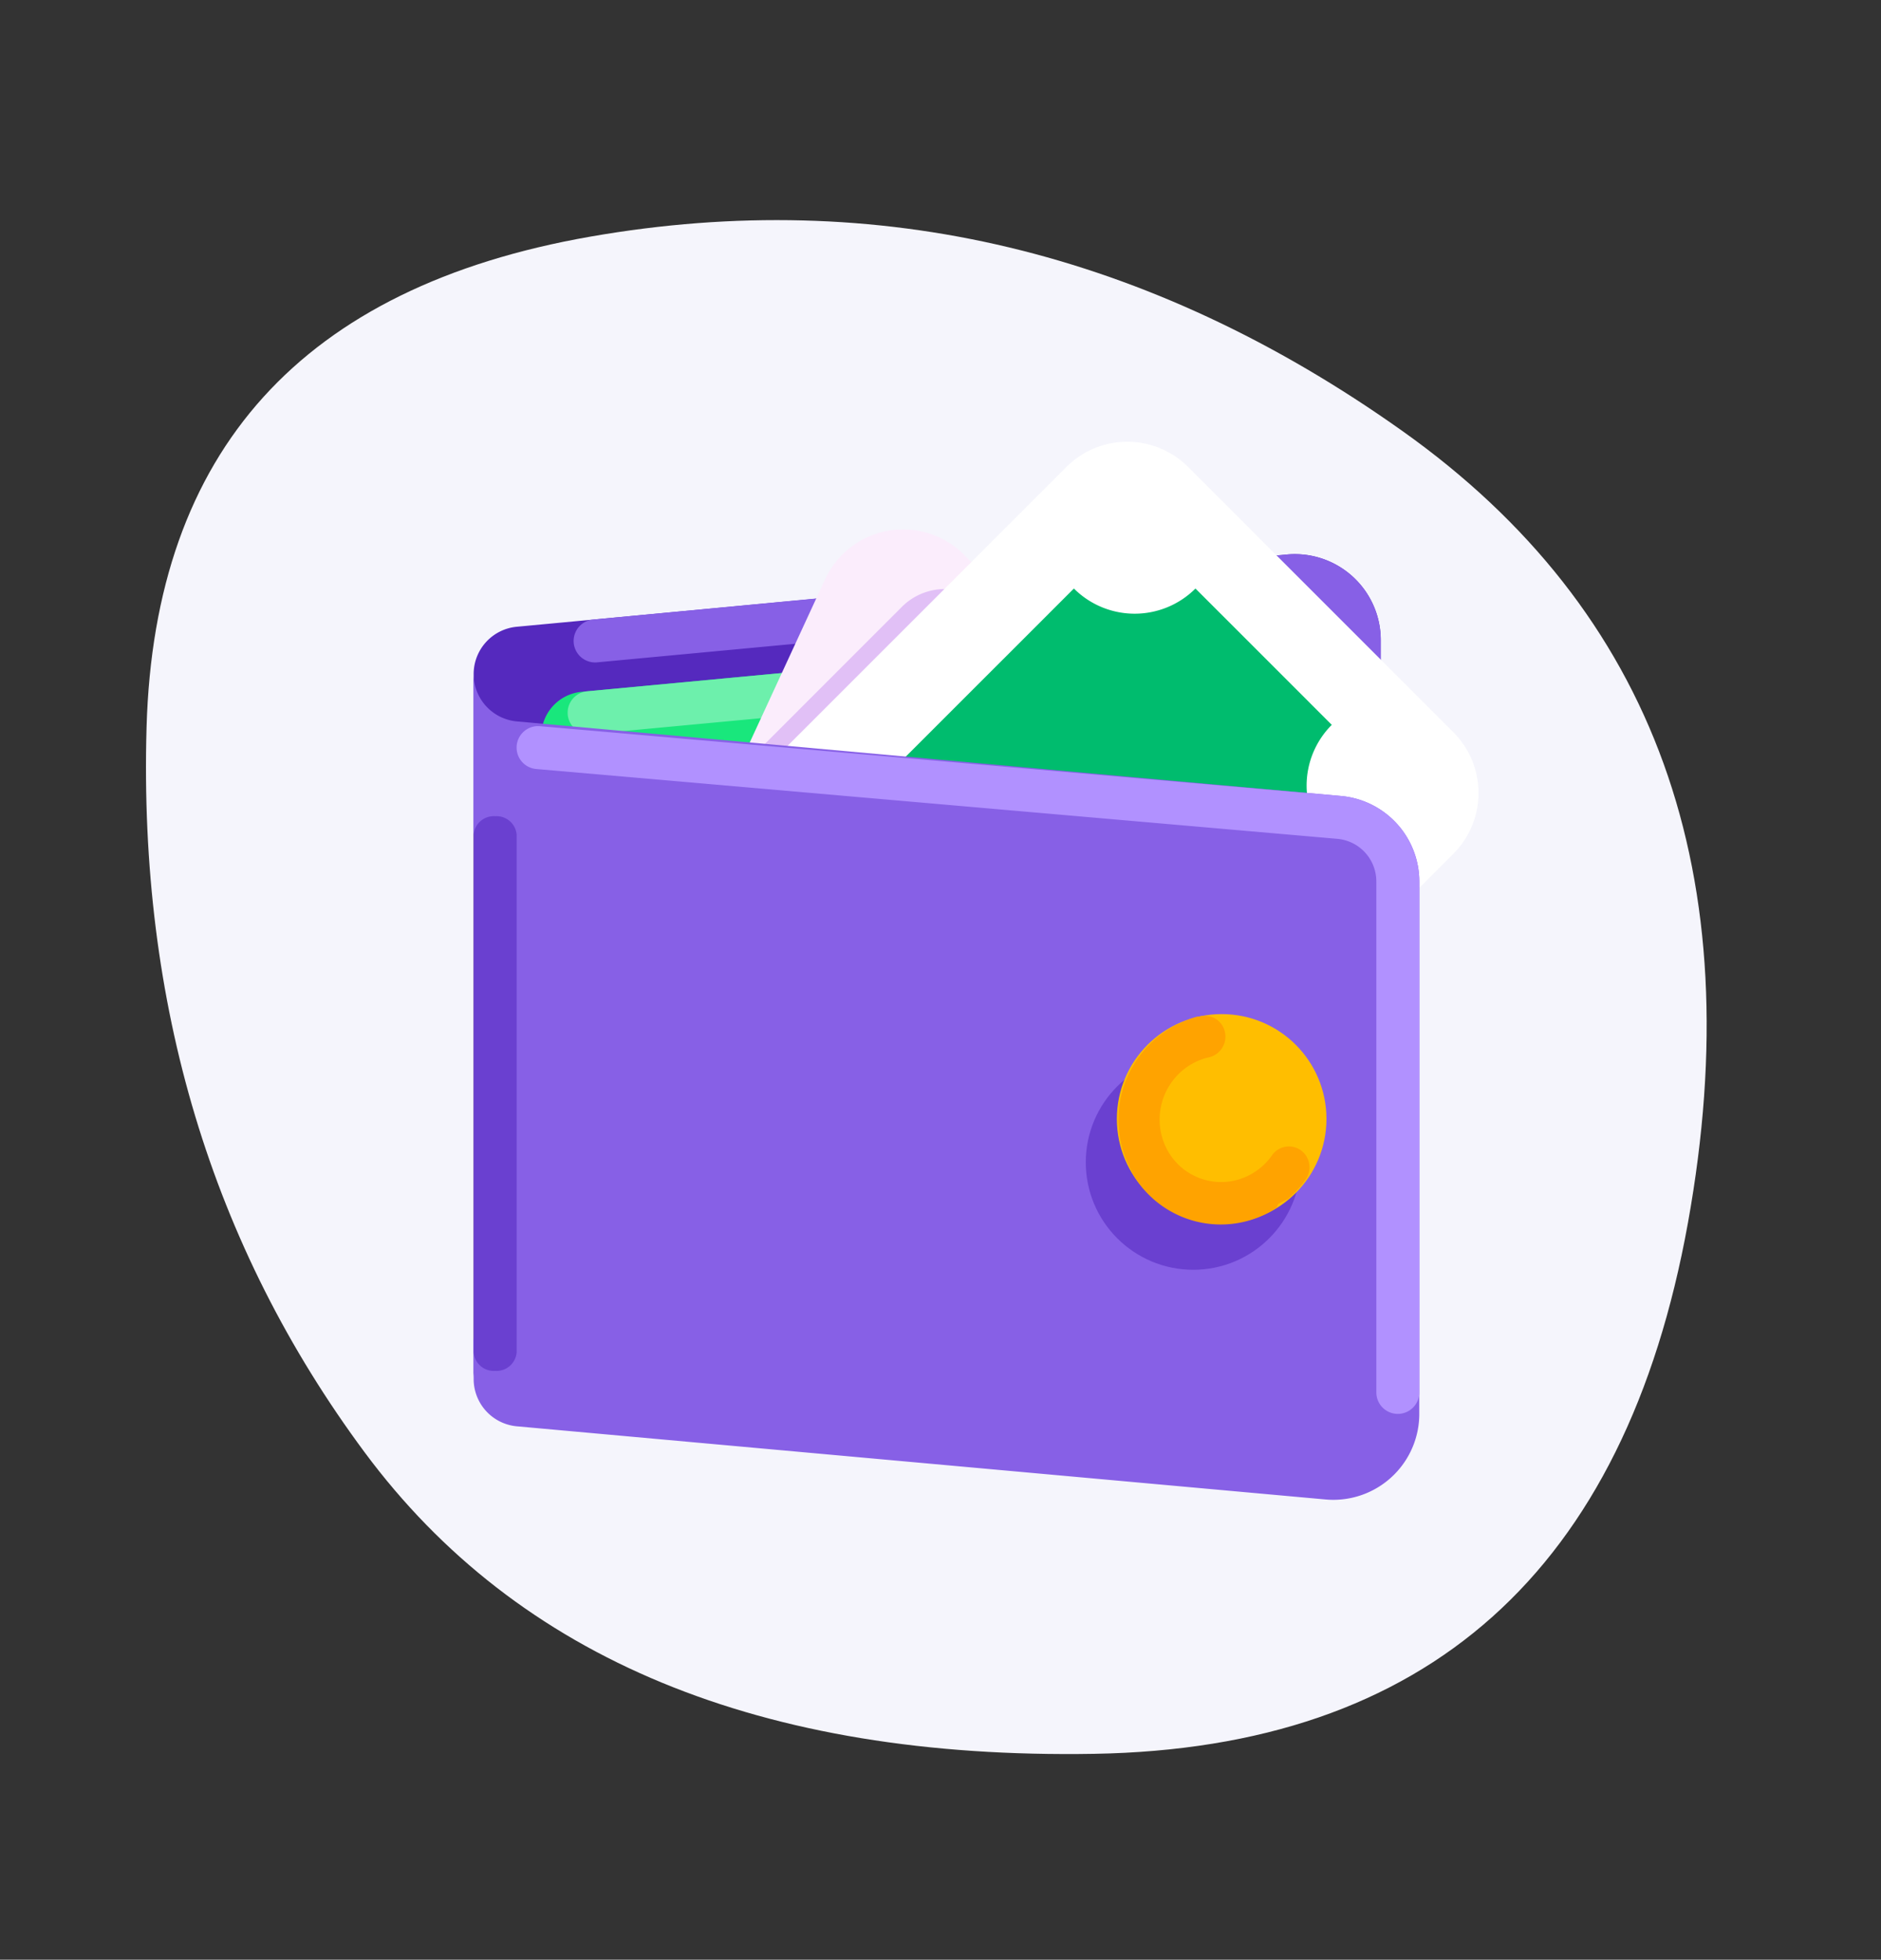
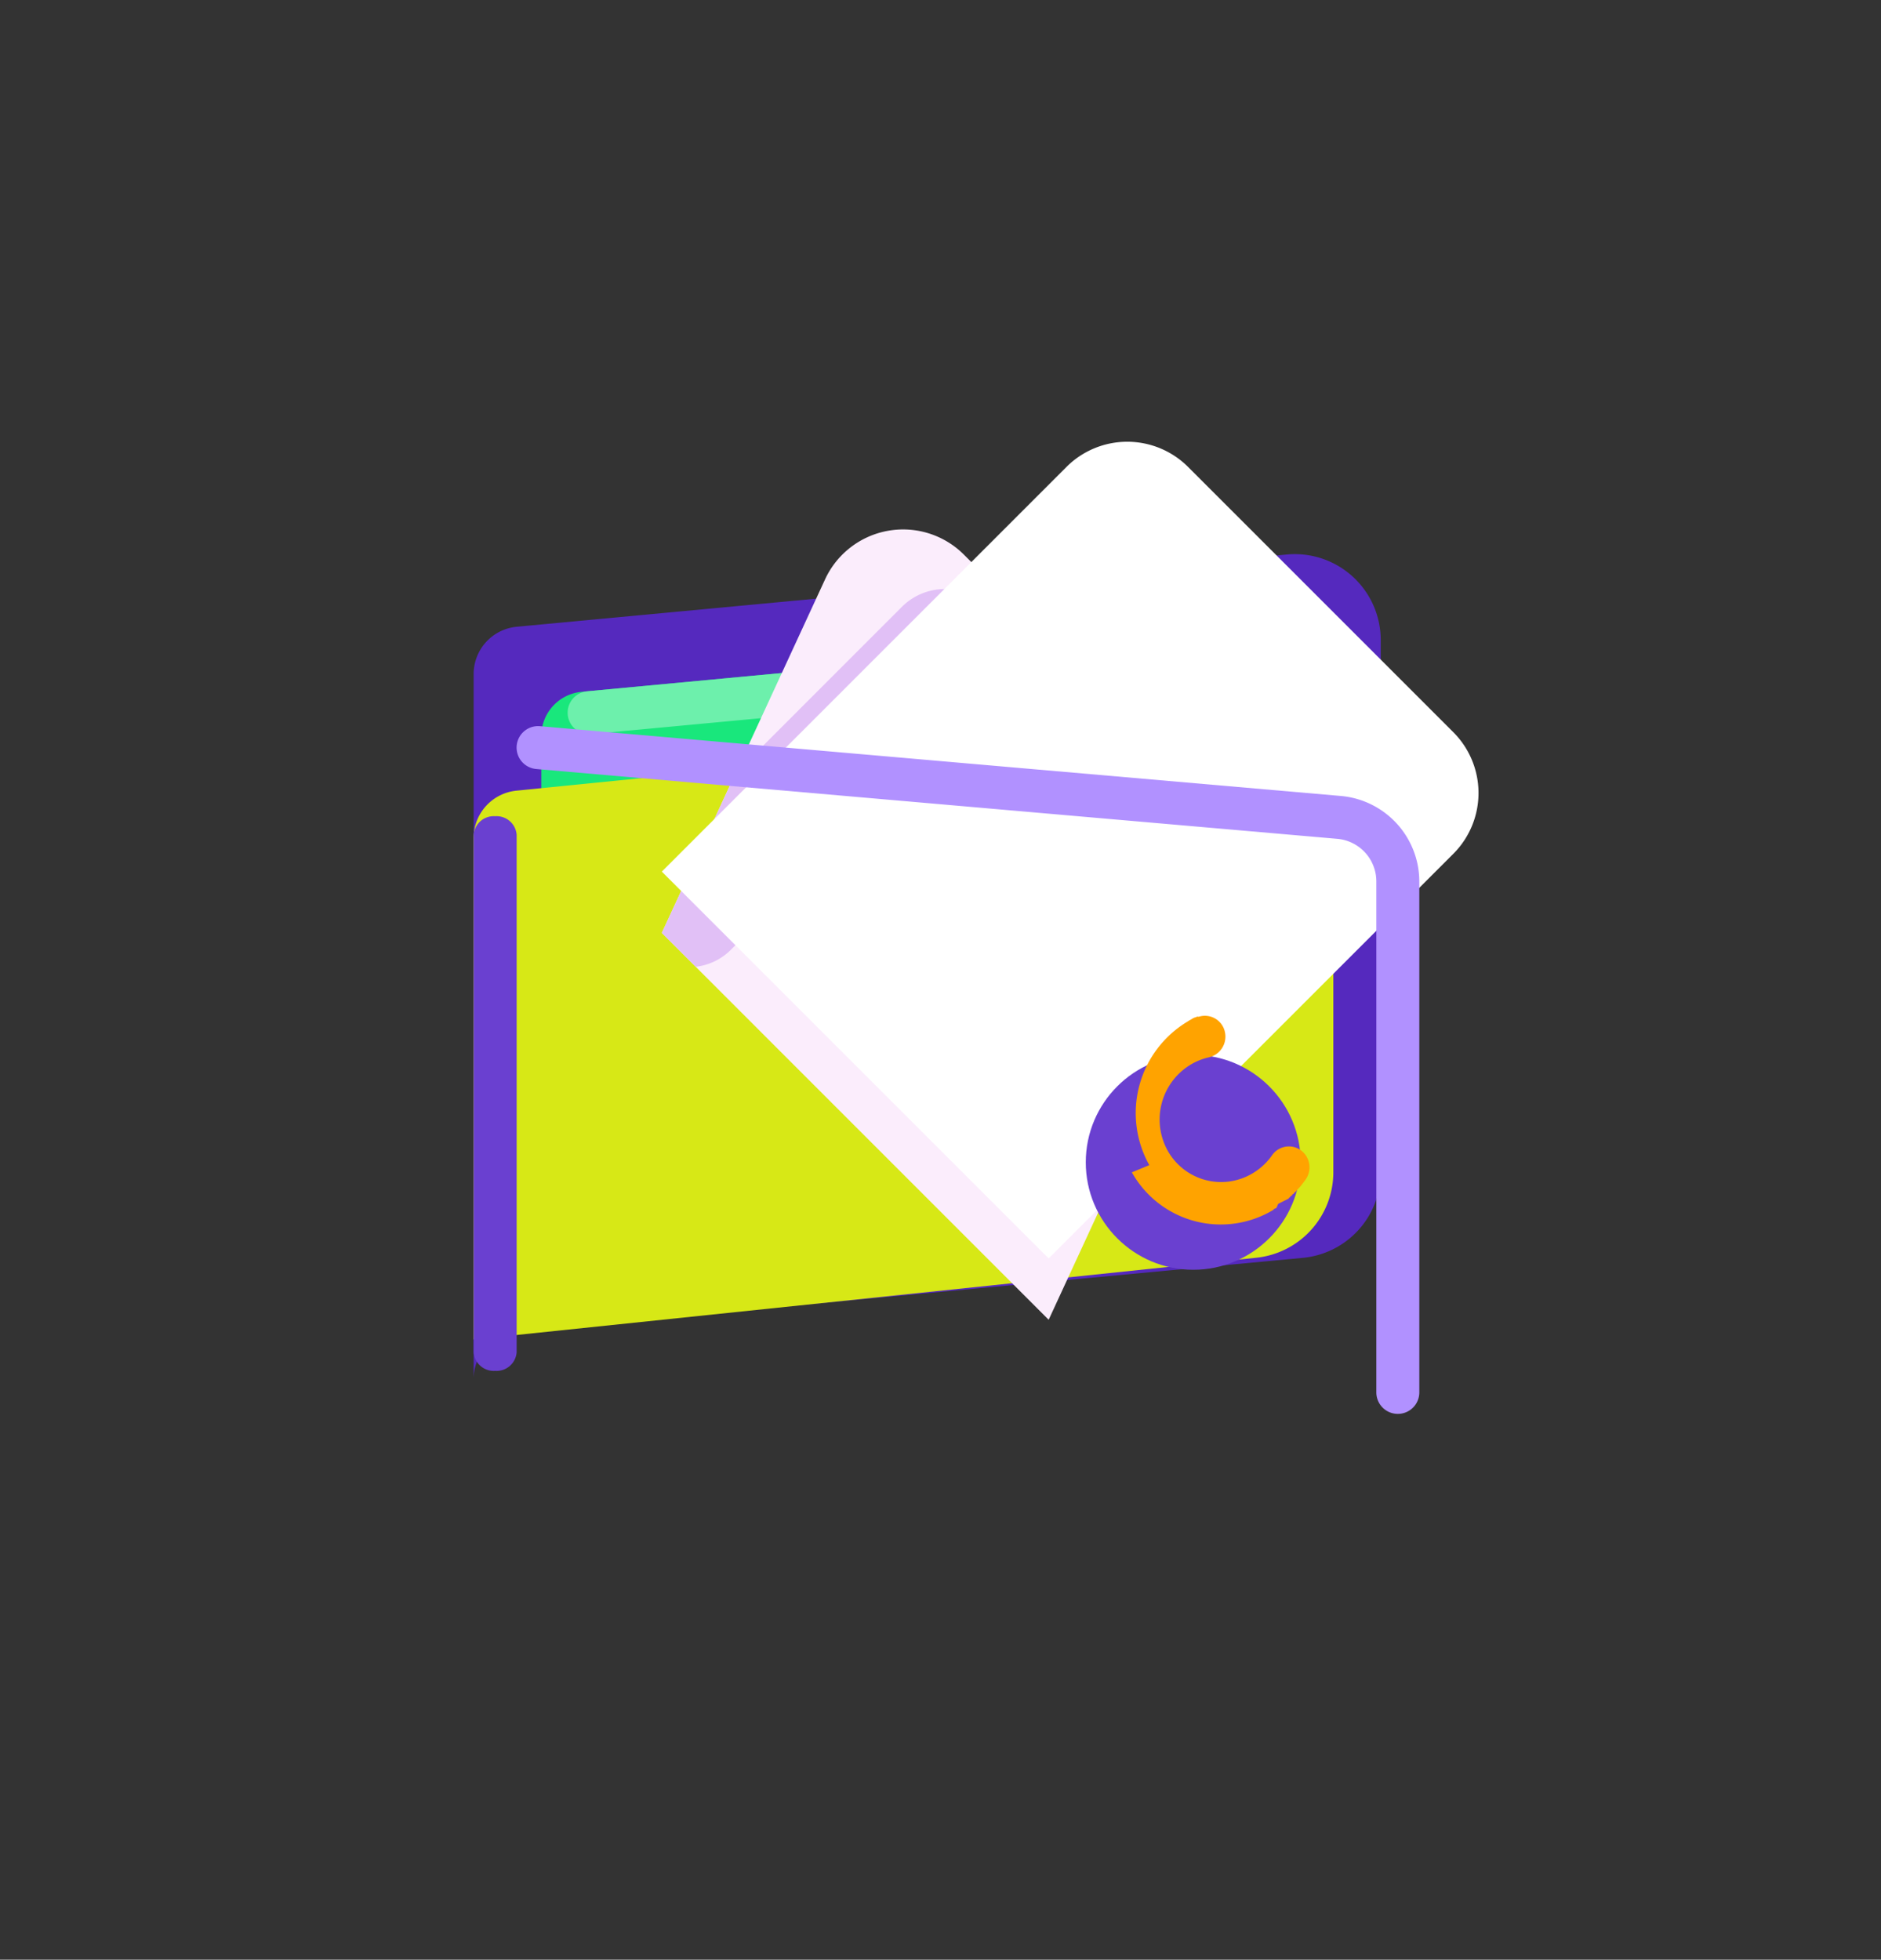
<svg xmlns="http://www.w3.org/2000/svg" width="134.619" height="140.25">
  <rect width="100%" height="100%" fill="#333333" stroke="none" />
  <g data-name="Group 2284">
-     <path d="M120.801 87.525q-6.75 37.387-42.501 37.993t-52.205-21.58Q9.644 81.751 10.489 52.047t31.753-35.111q30.908-5.407 58.108 13.898t20.451 56.691z" fill="#f5f5fc" />
    <g data-name="wallet (22)" transform="translate(33.899 42.616)">
      <path data-name="Path 4018" d="M-.001 56.076a3.4 3.4 0 013.061-3.382l56.317-5.292a6.153 6.153 0 005.54-6.122V3.199a6.153 6.153 0 00-6.151-6.157q-.307 0-.612.031L3.061 2.242A3.4 3.4 0 00-.001 5.629z" fill="#5529be" />
-       <path data-name="Path 4019" d="M58.776-2.955q-.308 0-.622.031l-.365.036-.053.006h-.058l-.256.027-.145.015-.117.012h-.237l-.065.006h-.065l-.059.006h-.036L8.536 1.726a1.538 1.538 0 00.157 3.068c.051 0 .1 0 .155-.008L58.465.136a3.115 3.115 0 01.316-.016 3.075 3.075 0 013.066 3.077v4.164a1.538 1.538 0 103.076 0V3.198a6.153 6.153 0 00-6.147-6.153z" fill="#8760e6" />
      <path data-name="Path 4020" d="M50.718 2.864L7.702 6.898a3.179 3.179 0 00-2.862 3.166v30.135a3.076 3.076 0 003.076 3.076q.148 0 .3-.014l43.058-3.978a3.076 3.076 0 002.793-3.061l.017-30.3a3.076 3.076 0 00-3.087-3.065q-.142-.001-.279.007z" fill="#19e77c" />
      <path data-name="Path 4021" d="M51.009 2.855q-.144 0-.291.014L8.129 6.858a1.538 1.538 0 00.142 3.07q.072 0 .145-.007l42.588-3.99a1.646 1.646 0 001.536-1.625 1.434 1.434 0 00-1.193-1.432 3.088 3.088 0 00-.342-.019z" fill="#6df0ac" />
      <path data-name="Path 4022" d="M54.76 8.8l-51.7 5.17A3.4 3.4 0 000 17.353v35.893l55.985-5.845a6.152 6.152 0 005.54-6.122V14.922A6.154 6.154 0 0054.76 8.8z" fill="#d7e816" />
      <path data-name="Path 4023" d="M41.152 51.837l13.583-29.416a6.152 6.152 0 00-1.235-6.93L35.085-2.923a6.153 6.153 0 00-9.936 1.771l-11.683 25.3z" fill="#fbedfc" />
      <path data-name="Path 4024" d="M36.799.815a4.35 4.35 0 00-6.152 0L18.744 12.721l-5.278 11.43 2.427 2.423a4.25 4.25 0 002.451-1.153L36.799 6.968a4.351 4.351 0 000-6.153z" fill="#e1c0f6" />
      <path data-name="Path 4025" d="M13.466 19.763L42.427-9.2a6.153 6.153 0 018.7 0L70.113 9.788a6.153 6.153 0 010 8.7L41.152 47.449z" fill="#fff" />
-       <path data-name="Path 4026" d="M61.414 9.26L51.657-.497a6.152 6.152 0 01-8.7 0L18.081 24.377l3.791 3.791A7.691 7.691 0 1132.753 39.04l3.791 3.791 24.87-24.871a6.152 6.152 0 010-8.7z" fill="#00bc6e" />
-       <path data-name="Path 4027" d="M67.677 58.57a6.153 6.153 0 01-6.153 6.153q-.278 0-.554-.025L3.06 59.459a3.4 3.4 0 01-3.061-3.383V5.629A3.4 3.4 0 003.06 9.011l59.018 5.34a6.152 6.152 0 015.6 6.127z" fill="#8760e6" />
      <circle data-name="Ellipse 44" cx="7.69" cy="7.69" r="7.69" transform="translate(43.808 32.879)" fill="#6a40d0" />
      <path data-name="Path 4028" d="M4.612 9.35a1.538 1.538 0 00-.137 3.07l57.327 4.997a3.061 3.061 0 012.8 3.064v36.554a1.538 1.538 0 103.076 0V20.478a6.153 6.153 0 00-5.6-6.127L4.753 9.356q-.071-.006-.14-.006z" fill="#b191ff" />
-       <circle data-name="Ellipse 45" cx="7.5" cy="7.5" r="7.5" transform="translate(46.032 29.961)" fill="#ffbe00" />
-       <path data-name="Path 4029" d="M47.106 41.286a7.29 7.29 0 0010.093 2.706l.011-.006.007-.004.006-.004.006-.004.001-.005.006-.004.001-.005.001-.005.001-.005.001-.005.006-.004.008-.005.01-.007.007-.004.001-.005.001-.005.001-.005.16-.064.001-.005.01-.007.007-.004.001-.005.001-.005.001-.005.001-.005.001-.005.009-.006.001-.005.001-.005.001-.005.001-.005.001-.005.001-.005.008-.005.01-.007.002-.006.001-.005.001-.005.001-.005.001-.005.001-.005.001-.005.001-.005.002-.006.009-.007.001-.005.001-.005.001-.005.001-.005.001-.005.011-.009.001-.005.001-.005.001-.005.001-.005.001-.005.001-.005.001-.005.001-.005.001-.005.02-.016.002-.006.002-.006.001-.005.002-.006.002-.006.002-.006.002-.006.002-.006.001-.005.002-.006.002-.006.728-.365.002-.006.002-.006.002-.006.03-.013.002-.006.002-.006.002-.006.002-.006.002-.006.002-.006.002-.006.002-.006.075-.034.002-.007.002-.006.002-.006.002-.006.002-.006.002-.006.002-.006.002-.006.002-.007.002-.007.002-.007.11-.05.002-.007.002-.007.002-.007.002-.007.002-.007.002-.007.002-.007.002-.007.002-.007.002-.008.107-.056.002-.007.002-.007.002-.007.002-.007.002-.007.002-.007.002-.008.002-.008.002-.008.105-.058.002-.008.002-.008.002-.008.002-.008.032-.011.002-.009.002-.009.002-.009.071-.057.002-.009.002-.008.002-.008.002-.009.002-.009.002-.009.125-.107a7.552 7.552 0 00.476-.61 1.515 1.515 0 00-.347-2.097 1.47 1.47 0 00-2.06.367 4.49 4.49 0 01-1.405 1.297 4.379 4.379 0 01-6.056-1.624 4.588 4.588 0 011.665-6.18 4.443 4.443 0 011.284-.508 1.52 1.52 0 001.147-1.789 1.464 1.464 0 00-1.747-1.15l-.128.03-.011.002-.022.005-.008-.002-.007-.002-.009-.002-.007-.002-.006-.002-.007-.002-.005-.001-.022.005-.006-.002-.033.009a7.359 7.359 0 00-1.238.478l-.033.016-.008.004-.032.015-.007.003-.022.011-.006-.002-.006-.002-.014.007-.006-.002-.005-.001-.02.01-.012.006-.011.005-.01.005-.008.004-.005-.001-.006.004-.007.003-.01.005-.005-.001-.007.004-.007.003-.006.004-.223.134-.006.004-.005-.001-.009.005-.009.005-.007.004-.007.004-.01.006-.007.004-.006.004-.01.006-.009.005-.038.026-.007.004-.01.006-.007.004-.006.005-.01.006a7.637 7.637 0 00-2.759 10.289z" fill="#ffa300" />
+       <path data-name="Path 4029" d="M47.106 41.286a7.29 7.29 0 0010.093 2.706l.011-.006.007-.004.006-.004.006-.004.001-.005.006-.004.001-.005.001-.005.001-.005.001-.005.006-.004.008-.005.01-.007.007-.004.001-.005.001-.005.001-.005.16-.064.001-.005.01-.007.007-.004.001-.005.001-.005.001-.005.001-.005.001-.005.009-.006.001-.005.001-.005.001-.005.001-.005.001-.005.001-.005.008-.005.01-.007.002-.006.001-.005.001-.005.001-.005.001-.005.001-.005.001-.005.001-.005.002-.006.009-.007.001-.005.001-.005.001-.005.001-.005.001-.005.011-.009.001-.005.001-.005.001-.005.001-.005.001-.005.001-.005.001-.005.001-.005.001-.005.02-.016.002-.006.002-.006.001-.005.002-.006.002-.006.002-.006.002-.006.002-.006.001-.005.002-.006.002-.006.728-.365.002-.006.002-.006.002-.006.03-.013.002-.006.002-.006.002-.006.002-.006.002-.006.002-.006.002-.006.002-.006.075-.034.002-.007.002-.006.002-.006.002-.006.002-.006.002-.006.002-.006.002-.006.002-.007.002-.007.002-.007.11-.05.002-.007.002-.007.002-.007.002-.007.002-.007.002-.007.002-.007.002-.007.002-.007.002-.008.107-.056.002-.007.002-.007.002-.007.002-.007.002-.007.002-.007.002-.008.002-.008.002-.008.105-.058.002-.008.002-.008.002-.008.002-.008.032-.011.002-.009.002-.009.002-.009.071-.057.002-.009.002-.008.002-.008.002-.009.002-.009.002-.009.125-.107a7.552 7.552 0 00.476-.61 1.515 1.515 0 00-.347-2.097 1.47 1.47 0 00-2.06.367 4.49 4.49 0 01-1.405 1.297 4.379 4.379 0 01-6.056-1.624 4.588 4.588 0 011.665-6.18 4.443 4.443 0 011.284-.508 1.52 1.52 0 001.147-1.789 1.464 1.464 0 00-1.747-1.15l-.128.03-.011.002-.022.005-.008-.002-.007-.002-.009-.002-.007-.002-.006-.002-.007-.002-.005-.001-.022.005-.006-.002-.033.009l-.033.016-.008.004-.032.015-.007.003-.022.011-.006-.002-.006-.002-.014.007-.006-.002-.005-.001-.02.01-.012.006-.011.005-.01.005-.008.004-.005-.001-.006.004-.007.003-.01.005-.005-.001-.007.004-.007.003-.006.004-.223.134-.006.004-.005-.001-.009.005-.009.005-.007.004-.007.004-.01.006-.007.004-.006.004-.01.006-.009.005-.038.026-.007.004-.01.006-.007.004-.006.005-.01.006a7.637 7.637 0 00-2.759 10.289z" fill="#ffa300" />
      <path data-name="Path 4037" d="M1.538 15.799a1.443 1.443 0 011.538 1.323v37.049a1.443 1.443 0 01-1.538 1.323A1.443 1.443 0 010 54.171V17.122a1.443 1.443 0 011.538-1.323z" fill="#6a40d0" />
    </g>
  </g>
</svg>